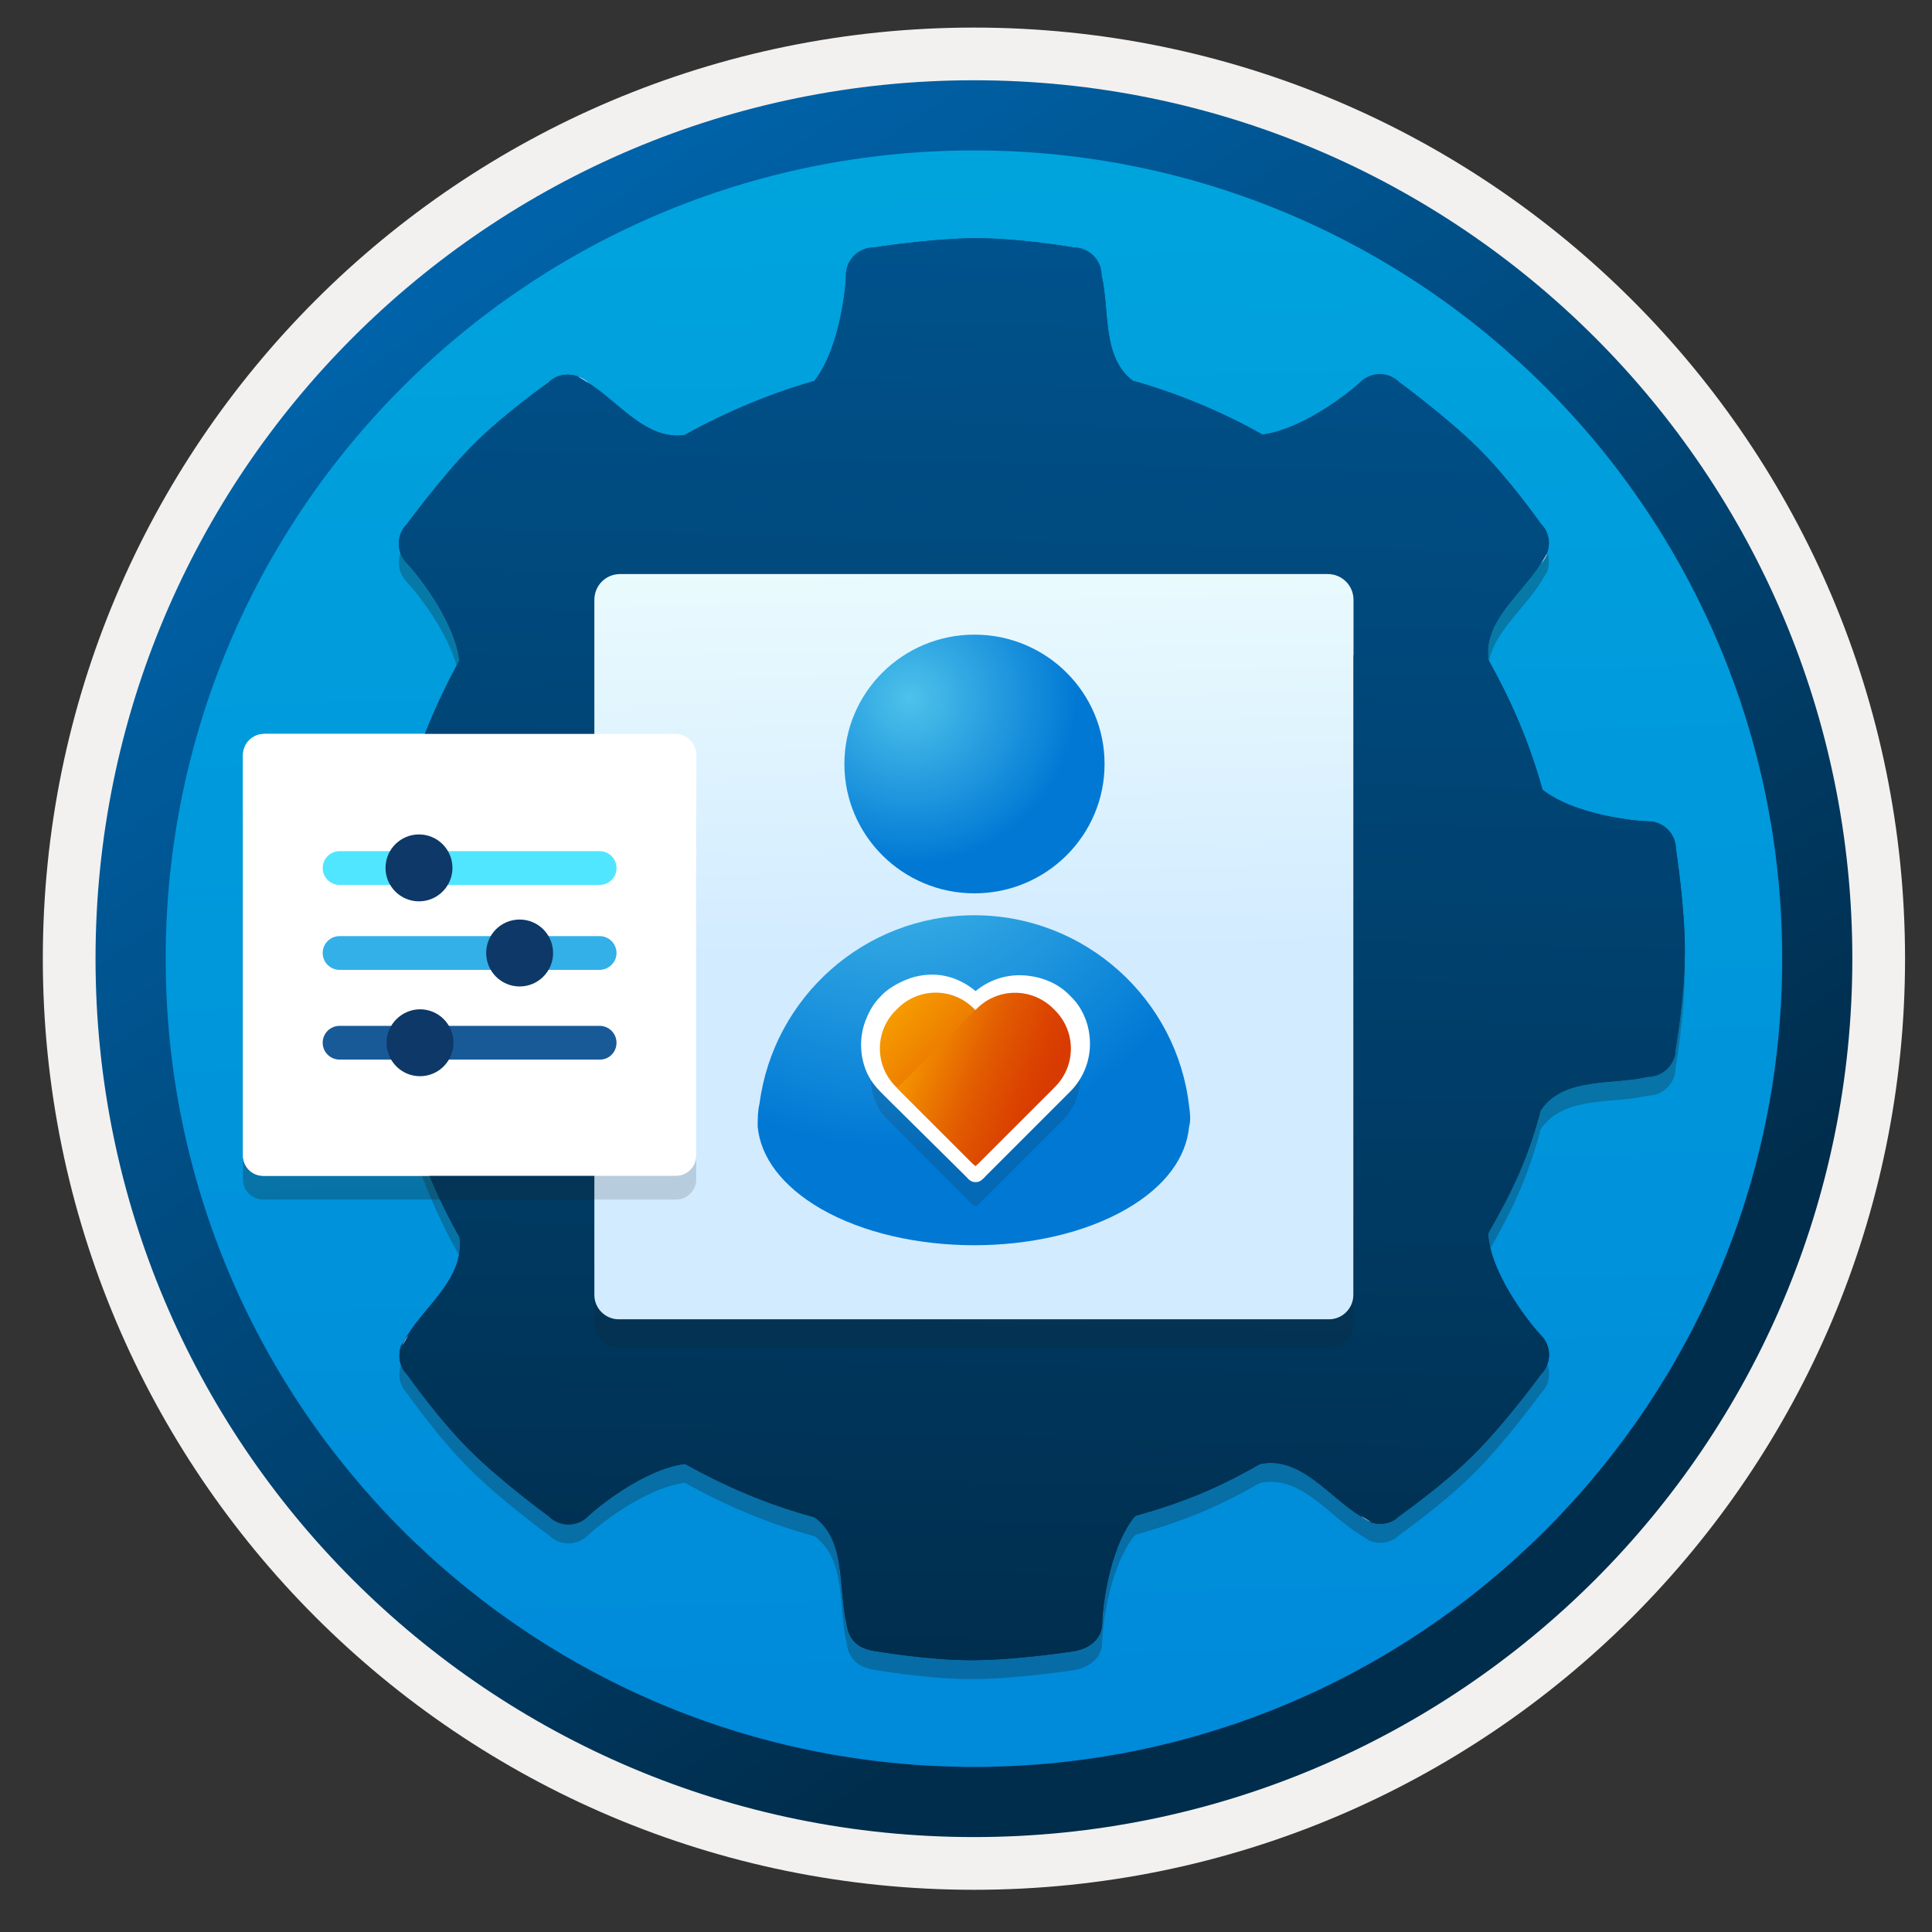
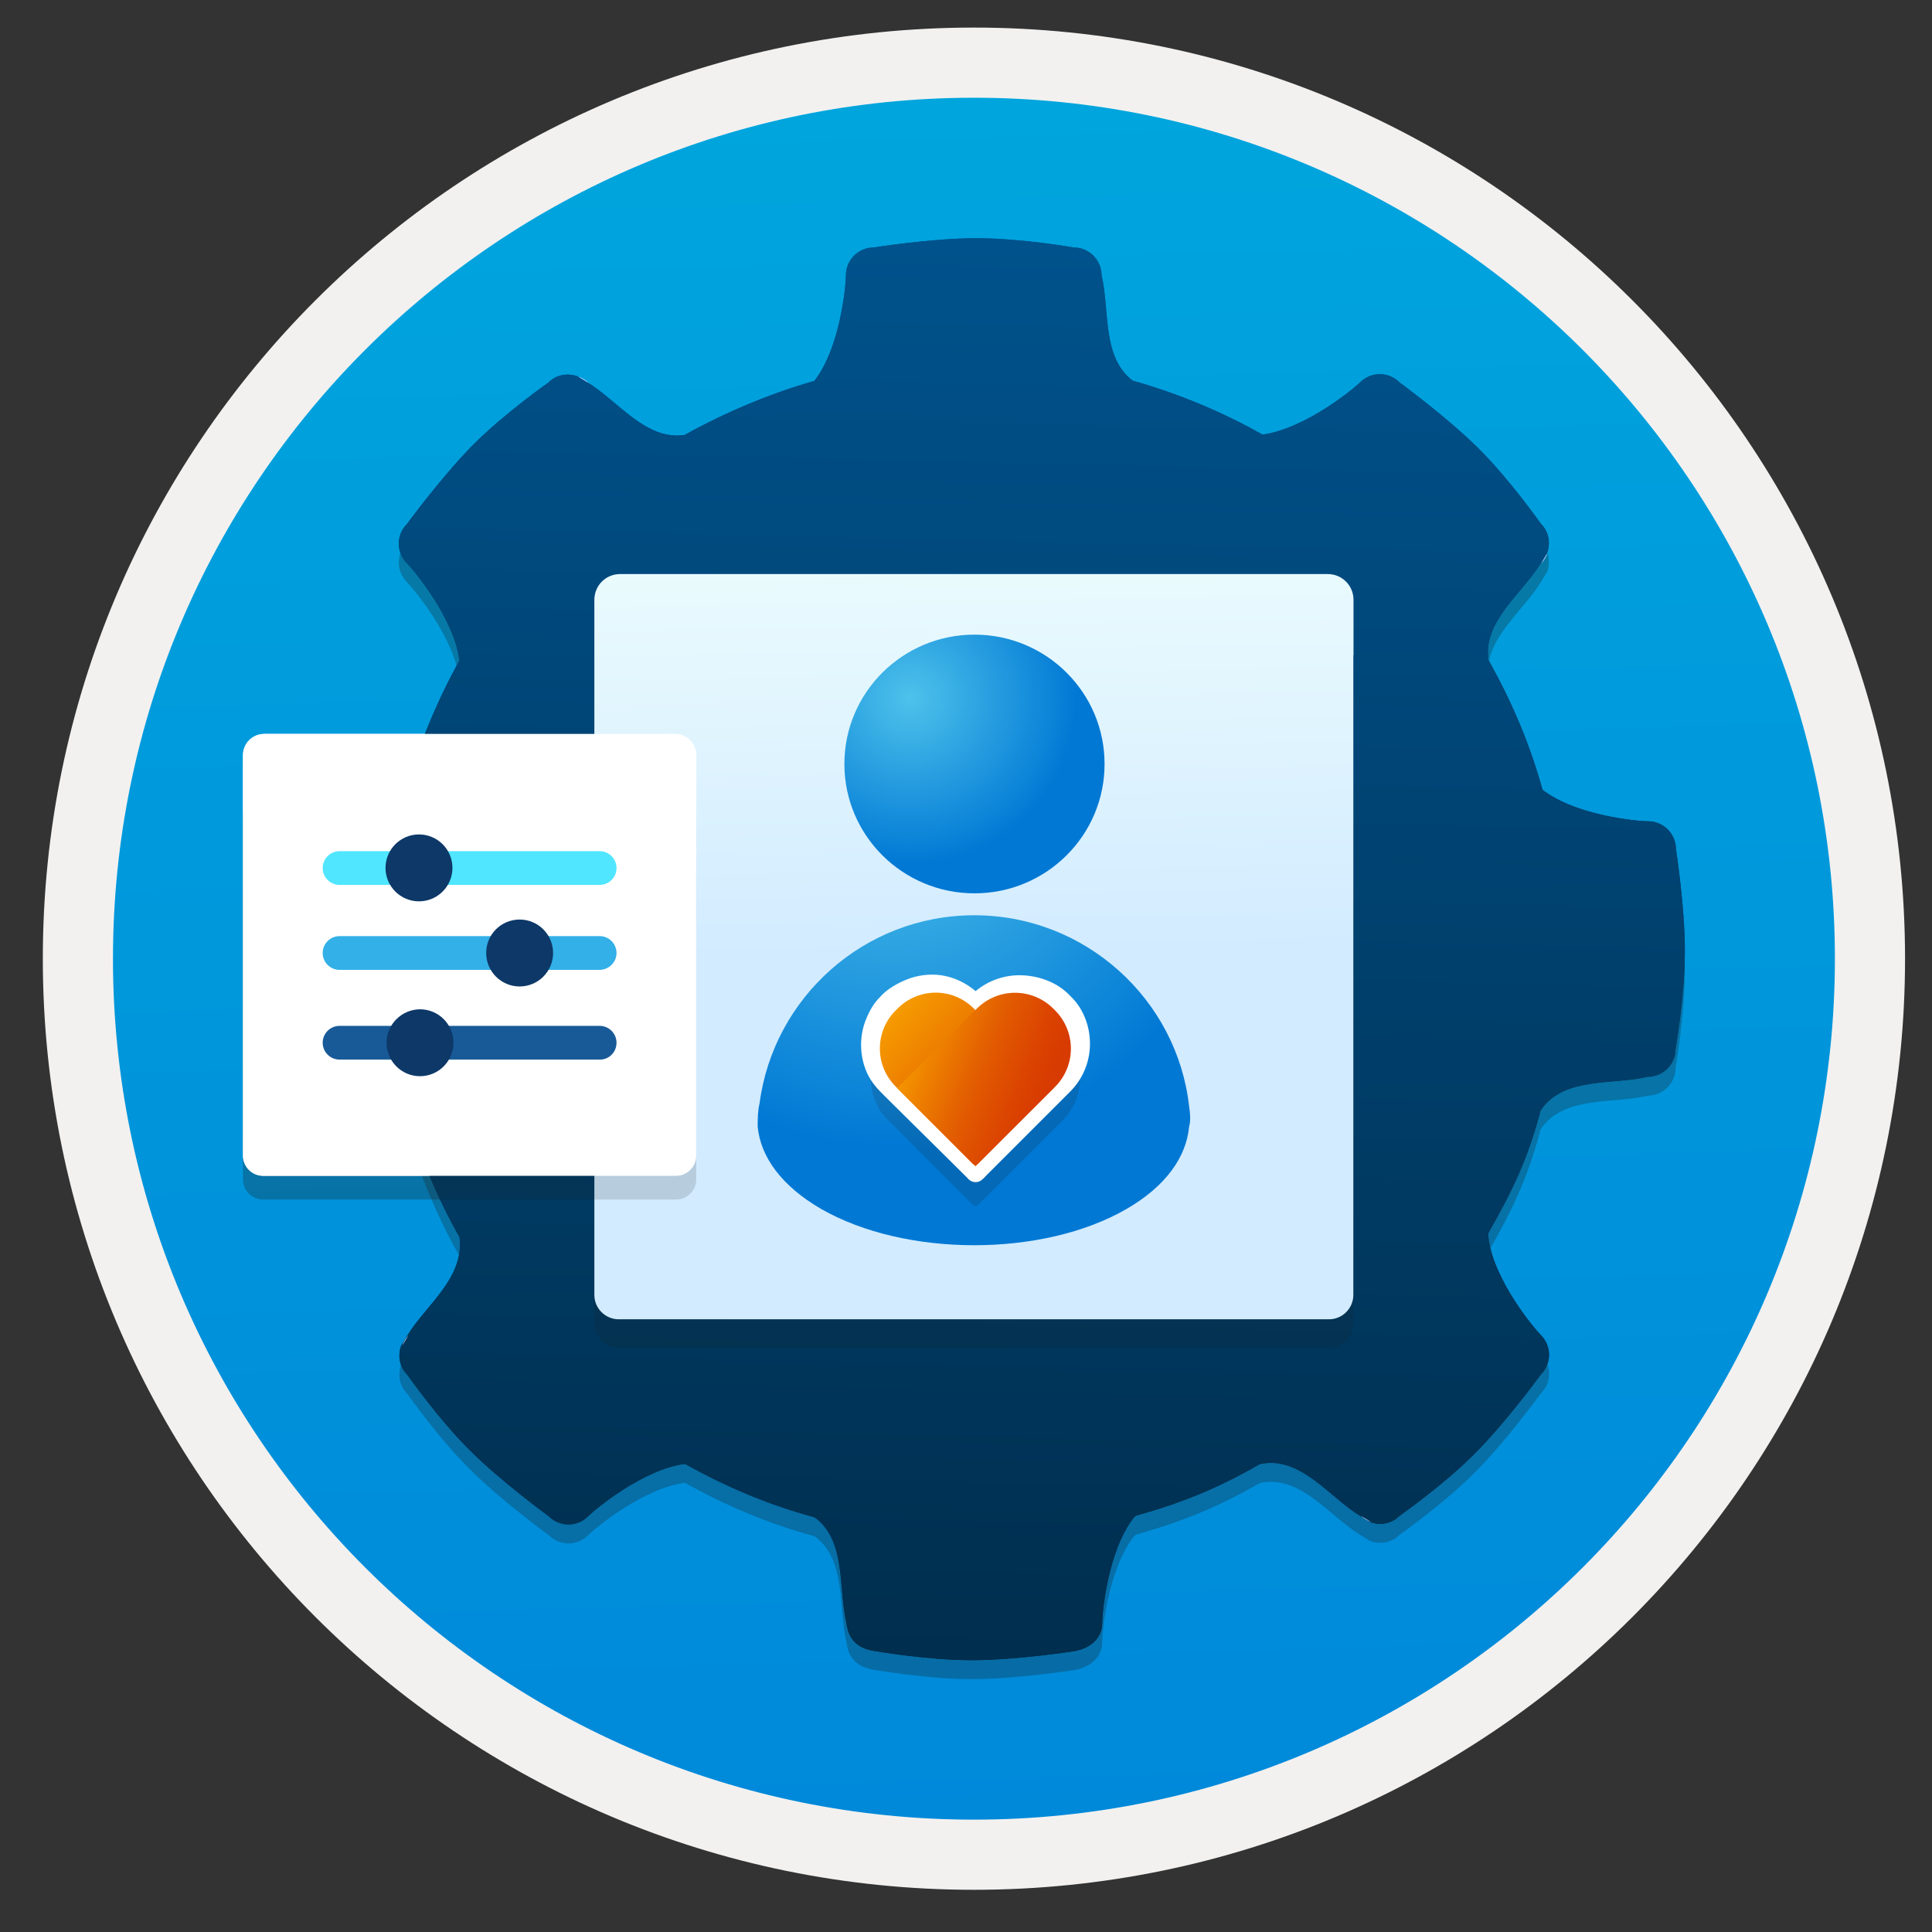
<svg xmlns="http://www.w3.org/2000/svg" width="103" height="103" viewBox="0 0 103 103" fill="none">
  <rect x="0" y="0" width="103" height="103" fill="#333333" stroke="none" />
  <path d="M51.923 97.92C26.073 97.92 5.113 76.97 5.113 51.11C5.113 25.25 26.073 4.3 51.923 4.3C77.773 4.3 98.733 25.26 98.733 51.11C98.733 76.96 77.773 97.92 51.923 97.92Z" fill="url(#paint0_linear_166_42570)" />
  <path fill-rule="evenodd" clip-rule="evenodd" d="M97.823 51.11C97.823 76.46 77.273 97.01 51.923 97.01C26.573 97.01 6.023 76.46 6.023 51.11C6.023 25.76 26.573 5.21 51.923 5.21C77.273 5.21 97.823 25.76 97.823 51.11ZM51.923 1.47C79.343 1.47 101.563 23.69 101.563 51.11C101.563 78.53 79.333 100.75 51.923 100.75C24.503 100.75 2.283 78.52 2.283 51.11C2.283 23.69 24.503 1.47 51.923 1.47Z" fill="#F2F1F0" />
-   <path fill-rule="evenodd" clip-rule="evenodd" d="M95.013 51.109C95.013 74.909 75.723 94.199 51.923 94.199C28.123 94.199 8.833 74.909 8.833 51.109C8.833 27.309 28.123 8.019 51.923 8.019C75.723 8.019 95.013 27.309 95.013 51.109ZM51.923 4.279C77.783 4.279 98.753 25.249 98.753 51.109C98.753 76.969 77.783 97.939 51.923 97.939C26.063 97.939 5.093 76.969 5.093 51.109C5.093 25.249 26.053 4.279 51.923 4.279Z" fill="url(#paint1_linear_166_42570)" />
  <path opacity="0.15" d="M89.35 46.276C89.35 45.466 88.688 44.794 87.868 44.794C87.332 44.794 84.022 44.5 82.235 43.112C82.235 43.112 82.246 43.091 82.235 43.112C81.563 40.664 80.575 38.373 79.356 36.198C79.04 34.138 81.174 32.635 82.151 31.027C82.319 30.744 82.424 30.586 82.487 30.47C82.666 29.945 82.571 29.346 82.151 28.936C82.151 28.936 80.512 26.593 78.83 24.922C77.149 23.251 74.606 21.391 74.606 21.391C74.028 20.813 73.093 20.813 72.515 21.391C72.136 21.759 69.614 23.839 67.334 24.176C67.302 24.176 67.302 24.176 67.302 24.176C65.19 22.978 62.815 21.99 60.44 21.317H60.408C58.727 20.077 59.169 17.513 58.727 15.685C58.727 14.876 58.065 14.203 57.245 14.203C57.245 14.203 54.429 13.709 52.054 13.709C49.679 13.709 46.579 14.203 46.579 14.203C45.77 14.203 45.097 14.865 45.097 15.685C45.097 16.221 44.803 19.531 43.416 21.317C41.062 21.979 38.592 23.03 36.501 24.197C34.441 24.512 32.939 22.379 31.331 21.401C31.047 21.233 30.889 21.128 30.774 21.065C30.248 20.887 29.649 20.981 29.239 21.401C29.239 21.401 26.896 23.041 25.225 24.722C23.554 26.404 21.694 28.947 21.694 28.947C21.116 29.525 21.116 30.46 21.694 31.038C22.062 31.406 24.206 33.97 24.49 36.208V36.229C23.323 38.321 22.304 40.779 21.631 43.133C21.631 43.133 21.663 43.091 21.631 43.133C20.192 44.878 17.827 44.373 15.998 44.815C15.189 44.815 14.517 45.477 14.517 46.297C14.517 46.297 14.023 49.113 14.023 51.488C14.023 53.863 14.517 56.963 14.517 56.963C14.517 57.772 15.179 58.445 15.998 58.445C16.535 58.445 19.845 58.739 21.631 60.126C21.673 60.105 21.652 60.158 21.652 60.158C22.335 62.522 23.313 64.887 24.5 66.967C24.479 66.999 24.5 66.967 24.511 67.041C24.71 69.195 22.693 70.603 21.715 72.211C21.547 72.495 21.442 72.653 21.379 72.768C21.2 73.294 21.295 73.893 21.715 74.302C21.715 74.302 23.355 76.646 25.036 78.317C26.718 79.998 29.261 81.848 29.261 81.848C29.838 82.426 30.774 82.426 31.352 81.848C31.72 81.48 34.284 79.336 36.522 79.052C36.522 79.052 36.512 79.063 36.554 79.073C38.708 80.271 40.925 81.217 43.353 81.879C43.374 81.89 43.447 81.911 43.447 81.911C45.129 83.151 44.687 85.715 45.129 87.543C45.223 88.363 45.675 88.888 46.611 89.025C46.611 89.025 49.427 89.519 51.802 89.519C54.177 89.519 57.277 89.036 57.277 89.036C58.086 88.899 58.759 88.374 58.759 87.554C58.759 87.018 59.053 83.708 60.44 81.921C60.44 81.921 60.503 81.869 60.556 81.816C63.025 81.123 64.906 80.355 67.092 79.105C67.208 79.063 67.082 79.073 67.344 79.031C69.404 78.716 70.907 80.849 72.515 81.827C72.798 81.995 72.956 82.1 73.072 82.163C73.597 82.342 74.196 82.247 74.606 81.827C74.606 81.827 76.949 80.187 78.62 78.506C80.302 76.825 82.151 74.281 82.151 74.281C82.729 73.703 82.729 72.768 82.151 72.19C81.783 71.822 79.639 69.258 79.356 67.02C79.324 66.789 79.345 66.757 79.377 66.694C80.627 64.498 81.405 62.89 82.088 60.389C82.088 60.389 82.056 60.305 82.214 60.095C83.454 58.413 86.018 58.855 87.847 58.413C88.656 58.413 89.329 57.751 89.329 56.931C89.329 56.931 89.823 54.115 89.823 51.74C89.833 49.386 89.35 46.276 89.35 46.276Z" fill="#1F1D20" />
  <path d="M89.35 45.267C89.35 44.458 88.688 43.785 87.868 43.785C87.332 43.785 84.022 43.491 82.235 42.104C82.235 42.104 82.246 42.083 82.235 42.104C81.563 39.655 80.575 37.364 79.356 35.189C79.04 33.129 81.174 31.626 82.151 30.019C82.319 29.735 82.424 29.577 82.487 29.462C82.666 28.936 82.571 28.337 82.151 27.927C82.151 27.927 80.512 25.584 78.83 23.913C77.149 22.242 74.606 20.382 74.606 20.382C74.028 19.804 73.093 19.804 72.515 20.382C72.136 20.75 69.614 22.831 67.334 23.167C67.302 23.167 67.302 23.167 67.302 23.167C65.19 21.969 62.815 20.981 60.44 20.308H60.408C58.727 19.069 59.169 16.504 58.727 14.676C58.727 13.867 58.065 13.194 57.245 13.194C57.245 13.194 54.429 12.7 52.054 12.7C49.679 12.7 46.579 13.194 46.579 13.194C45.77 13.194 45.097 13.856 45.097 14.676C45.097 15.212 44.803 18.522 43.416 20.308C41.062 20.971 38.592 22.021 36.501 23.188C34.441 23.503 32.939 21.37 31.331 20.393C31.047 20.224 30.889 20.119 30.774 20.056C30.248 19.878 29.649 19.972 29.239 20.393C29.239 20.393 26.896 22.032 25.225 23.713C23.554 25.395 21.694 27.938 21.694 27.938C21.116 28.516 21.116 29.451 21.694 30.029C22.062 30.397 24.206 32.961 24.49 35.199V35.22C23.323 37.312 22.304 39.771 21.631 42.125C21.631 42.125 21.663 42.083 21.631 42.125C20.192 43.869 17.827 43.365 15.998 43.806C15.189 43.806 14.517 44.468 14.517 45.288C14.517 45.288 14.023 48.104 14.023 50.479C14.023 52.854 14.517 55.954 14.517 55.954C14.517 56.763 15.179 57.436 15.998 57.436C16.535 57.436 19.845 57.73 21.631 59.117C21.673 59.096 21.652 59.149 21.652 59.149C22.335 61.513 23.313 63.878 24.5 65.959C24.479 65.99 24.5 65.959 24.511 66.032C24.71 68.186 22.693 69.594 21.715 71.202C21.547 71.486 21.442 71.644 21.379 71.759C21.2 72.285 21.295 72.884 21.715 73.294C21.715 73.294 23.355 75.637 25.036 77.308C26.718 78.989 29.261 80.839 29.261 80.839C29.838 81.417 30.774 81.417 31.352 80.839C31.72 80.471 34.284 78.327 36.522 78.044C36.522 78.044 36.512 78.054 36.554 78.065C38.708 79.263 40.925 80.208 43.353 80.87C43.374 80.881 43.447 80.902 43.447 80.902C45.129 82.142 44.687 84.706 45.129 86.535C45.223 87.354 45.675 87.88 46.611 88.016C46.611 88.016 49.427 88.51 51.802 88.51C54.177 88.51 57.277 88.027 57.277 88.027C58.086 87.89 58.759 87.365 58.759 86.545C58.759 86.009 59.053 82.699 60.44 80.912C60.44 80.912 60.503 80.86 60.556 80.807C63.025 80.114 64.906 79.347 67.092 78.096C67.208 78.054 67.082 78.065 67.344 78.022C69.404 77.707 70.907 79.841 72.515 80.818C72.798 80.986 72.956 81.091 73.072 81.154C73.597 81.333 74.196 81.238 74.606 80.818C74.606 80.818 76.949 79.178 78.62 77.497C80.302 75.816 82.151 73.273 82.151 73.273C82.729 72.695 82.729 71.759 82.151 71.181C81.783 70.814 79.639 68.249 79.356 66.011C79.324 65.78 79.345 65.748 79.377 65.685C80.627 63.489 81.405 61.881 82.088 59.38C82.088 59.38 82.056 59.296 82.214 59.086C83.454 57.404 86.018 57.846 87.847 57.404C88.656 57.404 89.329 56.742 89.329 55.923C89.329 55.923 89.823 53.106 89.823 50.731C89.833 48.377 89.35 45.267 89.35 45.267Z" fill="url(#paint2_linear_166_42570)" />
  <path d="M73.124 81.154C73.114 81.154 73.114 81.144 73.103 81.144C73.114 81.144 73.124 81.154 73.124 81.154Z" fill="#9FC2F6" />
  <path d="M73.103 81.144C72.893 81.018 72.546 80.808 72.546 80.808C72.714 80.965 72.903 81.07 73.103 81.144Z" fill="#9FC2F6" />
  <path d="M73.124 81.154C73.313 81.259 73.271 81.238 73.124 81.154V81.154Z" fill="#9FC2F6" />
  <path d="M30.837 20.088C31.047 20.214 31.394 20.424 31.394 20.424C31.236 20.267 31.037 20.151 30.837 20.088Z" fill="#9FC2F6" />
  <path d="M30.816 20.077C30.826 20.077 30.826 20.088 30.837 20.088C30.826 20.088 30.816 20.077 30.816 20.077Z" fill="#9FC2F6" />
  <path d="M30.816 20.077C30.627 19.962 30.669 19.983 30.816 20.077V20.077Z" fill="#9FC2F6" />
  <path d="M21.431 71.769C21.316 71.959 21.337 71.917 21.431 71.769V71.769Z" fill="#9FC2F6" />
  <path d="M21.431 71.77C21.431 71.76 21.442 71.76 21.442 71.749C21.442 71.76 21.431 71.77 21.431 71.77Z" fill="#9FC2F6" />
  <path d="M21.442 71.748C21.568 71.538 21.778 71.191 21.778 71.191C21.621 71.349 21.516 71.538 21.442 71.748Z" fill="#9FC2F6" />
  <path d="M82.498 29.482C82.372 29.693 82.162 30.039 82.162 30.039C82.319 29.871 82.435 29.682 82.498 29.482Z" fill="#9FC2F6" />
  <path d="M82.508 29.462C82.508 29.472 82.498 29.472 82.498 29.483C82.498 29.472 82.508 29.462 82.508 29.462Z" fill="#9FC2F6" />
  <path d="M82.508 29.462C82.624 29.272 82.603 29.314 82.508 29.462V29.462Z" fill="#9FC2F6" />
  <path opacity="0.15" d="M72.159 35.629H31.686V70.57C31.686 71.282 32.277 71.863 32.98 71.863H70.855C71.568 71.863 72.149 71.273 72.149 70.57L72.159 35.629Z" fill="#1F1D20" />
  <path d="M70.781 30.604H33.065C32.296 30.604 31.687 31.213 31.687 31.982V34.1V34.935V69.041C31.687 69.754 32.277 70.335 32.981 70.335H70.856C71.568 70.335 72.15 69.744 72.15 69.041V34.935H72.159V31.982C72.159 31.213 71.549 30.604 70.781 30.604Z" fill="url(#paint3_linear_166_42570)" />
  <path d="M63.395 58.986C62.759 53.281 57.865 48.795 51.943 48.795C46.071 48.795 41.226 53.184 40.492 58.84C40.394 59.23 40.394 59.669 40.394 60.059C40.541 61.668 41.666 63.229 43.77 64.448C48.273 67.032 55.614 67.032 60.067 64.448C62.171 63.229 63.248 61.668 63.395 60.059C63.493 59.718 63.444 59.328 63.395 58.986Z" fill="url(#paint4_radial_166_42570)" />
  <path d="M51.952 47.626C55.782 47.626 58.887 44.539 58.887 40.73C58.887 36.922 55.782 33.834 51.952 33.834C48.122 33.834 45.017 36.922 45.017 40.73C45.017 44.539 48.122 47.626 51.952 47.626Z" fill="url(#paint5_radial_166_42570)" />
  <path opacity="0.15" fill-rule="evenodd" clip-rule="evenodd" d="M56.663 55.288L56.552 55.177C55.963 54.589 55.165 54.258 54.333 54.258C53.501 54.258 52.703 54.589 52.114 55.177L52.003 55.288L51.892 55.177C51.6 54.884 51.254 54.652 50.872 54.494C50.49 54.335 50.081 54.254 49.668 54.254C49.255 54.254 48.846 54.335 48.464 54.494C48.083 54.652 47.736 54.884 47.444 55.177L47.343 55.279C46.755 55.867 46.425 56.665 46.425 57.498C46.425 58.33 46.755 59.128 47.343 59.717L47.454 59.828L51.855 64.229C51.874 64.249 51.897 64.265 51.922 64.276C51.948 64.287 51.975 64.293 52.003 64.293C52.031 64.293 52.058 64.287 52.084 64.276C52.109 64.265 52.132 64.249 52.151 64.229L56.663 59.717C57.251 59.129 57.581 58.333 57.581 57.502C57.581 56.672 57.251 55.875 56.663 55.288V55.288Z" fill="#1F1D20" />
  <path d="M50.077 53.883C50.909 53.887 51.118 53.885 51.705 54.475L51.883 54.587L52.104 54.514C52.693 53.923 52.864 54.151 53.699 54.149C54.111 54.149 54.149 53.442 54.529 53.601C54.909 53.76 54.256 54.072 54.546 54.365L55.26 54.614C55.848 55.203 55.26 54.546 55.26 55.378C55.26 56.21 56.163 55.603 55.576 56.192L52.486 60.279L52.338 60.427L52.19 60.279L48.798 57.438L48.678 57.318C48.385 57.027 48.193 57.553 48.034 57.172C47.875 56.791 47.768 56.472 47.768 56.059C47.768 55.647 47.874 55.5 48.033 55.119C48.192 54.739 48.405 55.104 48.699 54.813L48.865 54.448C49.156 54.155 48.417 53.743 48.798 53.584C49.18 53.425 49.355 53.866 49.769 53.865L50.077 53.883ZM49.704 51.96C49.222 51.959 48.744 52.053 48.299 52.237C47.853 52.422 47.369 52.692 47.029 53.034L46.927 53.145C46.585 53.481 46.368 53.865 46.184 54.307C45.999 54.75 45.905 55.225 45.907 55.704C45.905 56.186 45.999 56.663 46.184 57.109C46.368 57.554 46.647 57.916 46.989 58.255L47.063 58.329L47.102 58.372L51.54 62.764L51.642 62.875C51.742 62.97 51.874 63.023 52.012 63.023C52.079 63.024 52.146 63.011 52.208 62.985C52.27 62.96 52.326 62.922 52.374 62.875L52.494 62.764L52.55 62.699L57.034 58.215C57.376 57.879 57.647 57.478 57.832 57.035C58.016 56.593 58.11 56.118 58.109 55.639C58.11 55.157 58.016 54.679 57.832 54.234C57.647 53.789 57.423 53.458 57.081 53.118L56.98 53.016C56.336 52.37 55.428 52.039 54.517 51.996C53.607 51.953 52.713 52.256 52.012 52.839C51.358 52.29 50.558 51.962 49.704 51.96Z" fill="white" />
  <path fill-rule="evenodd" clip-rule="evenodd" d="M56.165 58.016L52.003 62.178L47.756 57.931C47.487 57.664 47.274 57.348 47.128 56.998C46.983 56.649 46.908 56.275 46.908 55.896C46.908 55.518 46.983 55.143 47.128 54.794C47.274 54.445 47.487 54.128 47.756 53.862L47.85 53.769C48.116 53.5 48.433 53.286 48.782 53.141C49.131 52.995 49.506 52.92 49.884 52.92C50.263 52.92 50.637 52.995 50.986 53.141C51.335 53.286 51.652 53.5 51.918 53.769L56.165 58.016Z" fill="url(#paint6_linear_166_42570)" />
  <path fill-rule="evenodd" clip-rule="evenodd" d="M51.859 62.041L47.833 58.015L52.08 53.768C52.62 53.229 53.352 52.927 54.115 52.927C54.877 52.927 55.609 53.229 56.149 53.768L56.251 53.87C56.79 54.41 57.092 55.142 57.092 55.905C57.092 56.667 56.79 57.399 56.251 57.939L52.123 62.058C52.084 62.087 52.036 62.101 51.988 62.098C51.94 62.095 51.894 62.075 51.859 62.041V62.041Z" fill="url(#paint7_linear_166_42570)" />
  <path opacity="0.15" d="M37.125 43.284H12.954V62.88C12.954 63.47 13.442 63.95 14.024 63.95H36.047C36.636 63.95 37.117 63.462 37.117 62.88V43.284H37.125Z" fill="#1F1D20" />
  <path d="M35.985 39.127H14.094C13.458 39.127 12.954 39.631 12.954 40.267V42.02V42.71V61.616C12.954 62.205 13.442 62.686 14.024 62.686H36.047C36.636 62.686 37.117 62.197 37.117 61.616V42.71H37.125V40.267C37.125 39.631 36.621 39.127 35.985 39.127Z" fill="white" />
  <path d="M32.868 46.278C32.868 45.781 32.465 45.378 31.968 45.378H18.103C17.607 45.378 17.203 45.781 17.203 46.278C17.203 46.774 17.607 47.177 18.103 47.177H31.984C32.472 47.169 32.868 46.774 32.868 46.278Z" fill="#50E6FF" />
  <path d="M20.553 46.27C20.553 47.255 21.352 48.053 22.337 48.053C23.322 48.053 24.121 47.255 24.121 46.27C24.121 45.285 23.322 44.486 22.337 44.486C21.352 44.486 20.553 45.285 20.553 46.27Z" fill="#0D3868" />
  <path d="M32.868 50.807C32.868 50.31 32.465 49.907 31.968 49.907H18.103C17.607 49.907 17.203 50.31 17.203 50.807C17.203 51.303 17.607 51.706 18.103 51.706H31.984C32.472 51.691 32.868 51.295 32.868 50.807Z" fill="#32B0E7" />
  <path d="M25.92 50.807C25.92 51.792 26.718 52.591 27.703 52.591C28.688 52.591 29.487 51.792 29.487 50.807C29.487 49.822 28.688 49.023 27.703 49.023C26.718 49.023 25.92 49.814 25.92 50.807Z" fill="#0D3868" />
  <path d="M32.868 55.591C32.868 55.095 32.465 54.691 31.968 54.691H18.103C17.607 54.691 17.203 55.095 17.203 55.591C17.203 56.087 17.607 56.49 18.103 56.49H31.984C32.472 56.49 32.868 56.095 32.868 55.591Z" fill="#185A97" />
  <path d="M20.608 55.591C20.608 56.576 21.407 57.375 22.391 57.375C23.376 57.375 24.175 56.576 24.175 55.591C24.175 54.606 23.376 53.808 22.391 53.808C21.414 53.815 20.608 54.614 20.608 55.591Z" fill="#0D3868" />
  <path opacity="0.15" d="M89.35 46.276C89.35 45.466 88.688 44.794 87.868 44.794C87.332 44.794 84.022 44.5 82.235 43.112C82.235 43.112 82.246 43.091 82.235 43.112C81.563 40.664 80.575 38.373 79.356 36.198C79.04 34.138 81.174 32.635 82.151 31.027C82.319 30.744 82.424 30.586 82.487 30.47C82.666 29.945 82.571 29.346 82.151 28.936C82.151 28.936 80.512 26.593 78.83 24.922C77.149 23.251 74.606 21.391 74.606 21.391C74.028 20.813 73.093 20.813 72.515 21.391C72.136 21.759 69.614 23.839 67.334 24.176C67.302 24.176 67.302 24.176 67.302 24.176C65.19 22.978 62.815 21.99 60.44 21.317H60.408C58.727 20.077 59.169 17.513 58.727 15.685C58.727 14.876 58.065 14.203 57.245 14.203C57.245 14.203 54.429 13.709 52.054 13.709C49.679 13.709 46.579 14.203 46.579 14.203C45.77 14.203 45.097 14.865 45.097 15.685C45.097 16.221 44.803 19.531 43.416 21.317C41.062 21.979 38.592 23.03 36.501 24.197C34.441 24.512 32.939 22.379 31.331 21.401C31.047 21.233 30.889 21.128 30.774 21.065C30.248 20.887 29.649 20.981 29.239 21.401C29.239 21.401 26.896 23.041 25.225 24.722C23.554 26.404 21.694 28.947 21.694 28.947C21.116 29.525 21.116 30.46 21.694 31.038C22.062 31.406 24.206 33.97 24.49 36.208V36.229C23.323 38.321 22.304 40.779 21.631 43.133C21.631 43.133 21.663 43.091 21.631 43.133C20.192 44.878 17.827 44.373 15.998 44.815C15.189 44.815 14.517 45.477 14.517 46.297C14.517 46.297 14.023 49.113 14.023 51.488C14.023 53.863 14.517 56.963 14.517 56.963C14.517 57.772 15.179 58.445 15.998 58.445C16.535 58.445 19.845 58.739 21.631 60.126C21.673 60.105 21.652 60.158 21.652 60.158C22.335 62.522 23.313 64.887 24.5 66.967C24.479 66.999 24.5 66.967 24.511 67.041C24.71 69.195 22.693 70.603 21.715 72.211C21.547 72.495 21.442 72.653 21.379 72.768C21.2 73.294 21.295 73.893 21.715 74.302C21.715 74.302 23.355 76.646 25.036 78.317C26.718 79.998 29.261 81.848 29.261 81.848C29.838 82.426 30.774 82.426 31.352 81.848C31.72 81.48 34.284 79.336 36.522 79.052C36.522 79.052 36.512 79.063 36.554 79.073C38.708 80.271 40.925 81.217 43.353 81.879C43.374 81.89 43.447 81.911 43.447 81.911C45.129 83.151 44.687 85.715 45.129 87.543C45.223 88.363 45.675 88.888 46.611 89.025C46.611 89.025 49.427 89.519 51.802 89.519C54.177 89.519 57.277 89.036 57.277 89.036C58.086 88.899 58.759 88.374 58.759 87.554C58.759 87.018 59.053 83.708 60.44 81.921C60.44 81.921 60.503 81.869 60.556 81.816C63.025 81.123 64.906 80.355 67.092 79.105C67.208 79.063 67.082 79.073 67.344 79.031C69.404 78.716 70.907 80.849 72.515 81.827C72.798 81.995 72.956 82.1 73.072 82.163C73.597 82.342 74.196 82.247 74.606 81.827C74.606 81.827 76.949 80.187 78.62 78.506C80.302 76.825 82.151 74.281 82.151 74.281C82.729 73.703 82.729 72.768 82.151 72.19C81.783 71.822 79.639 69.258 79.356 67.02C79.324 66.789 79.345 66.757 79.377 66.694C80.627 64.498 81.405 62.89 82.088 60.389C82.088 60.389 82.056 60.305 82.214 60.095C83.454 58.413 86.018 58.855 87.847 58.413C88.656 58.413 89.329 57.751 89.329 56.931C89.329 56.931 89.823 54.115 89.823 51.74C89.833 49.386 89.35 46.276 89.35 46.276Z" fill="#1F1D20" />
  <path d="M89.35 45.267C89.35 44.458 88.688 43.785 87.868 43.785C87.332 43.785 84.022 43.491 82.235 42.104C82.235 42.104 82.246 42.083 82.235 42.104C81.563 39.655 80.575 37.364 79.356 35.189C79.04 33.129 81.174 31.626 82.151 30.019C82.319 29.735 82.424 29.577 82.487 29.462C82.666 28.936 82.571 28.337 82.151 27.927C82.151 27.927 80.512 25.584 78.83 23.913C77.149 22.242 74.606 20.382 74.606 20.382C74.028 19.804 73.093 19.804 72.515 20.382C72.136 20.75 69.614 22.831 67.334 23.167C67.302 23.167 67.302 23.167 67.302 23.167C65.19 21.969 62.815 20.981 60.44 20.308H60.408C58.727 19.069 59.169 16.504 58.727 14.676C58.727 13.867 58.065 13.194 57.245 13.194C57.245 13.194 54.429 12.7 52.054 12.7C49.679 12.7 46.579 13.194 46.579 13.194C45.77 13.194 45.097 13.856 45.097 14.676C45.097 15.212 44.803 18.522 43.416 20.308C41.062 20.971 38.592 22.021 36.501 23.188C34.441 23.503 32.939 21.37 31.331 20.393C31.047 20.224 30.889 20.119 30.774 20.056C30.248 19.878 29.649 19.972 29.239 20.393C29.239 20.393 26.896 22.032 25.225 23.713C23.554 25.395 21.694 27.938 21.694 27.938C21.116 28.516 21.116 29.451 21.694 30.029C22.062 30.397 24.206 32.961 24.49 35.199V35.22C23.323 37.312 22.304 39.771 21.631 42.125C21.631 42.125 21.663 42.083 21.631 42.125C20.192 43.869 17.827 43.365 15.998 43.806C15.189 43.806 14.517 44.468 14.517 45.288C14.517 45.288 14.023 48.104 14.023 50.479C14.023 52.854 14.517 55.954 14.517 55.954C14.517 56.763 15.179 57.436 15.998 57.436C16.535 57.436 19.845 57.73 21.631 59.117C21.673 59.096 21.652 59.149 21.652 59.149C22.335 61.513 23.313 63.878 24.5 65.959C24.479 65.99 24.5 65.959 24.511 66.032C24.71 68.186 22.693 69.594 21.715 71.202C21.547 71.486 21.442 71.644 21.379 71.759C21.2 72.285 21.295 72.884 21.715 73.294C21.715 73.294 23.355 75.637 25.036 77.308C26.718 78.989 29.261 80.839 29.261 80.839C29.838 81.417 30.774 81.417 31.352 80.839C31.72 80.471 34.284 78.327 36.522 78.044C36.522 78.044 36.512 78.054 36.554 78.065C38.708 79.263 40.925 80.208 43.353 80.87C43.374 80.881 43.447 80.902 43.447 80.902C45.129 82.142 44.687 84.706 45.129 86.535C45.223 87.354 45.675 87.88 46.611 88.016C46.611 88.016 49.427 88.51 51.802 88.51C54.177 88.51 57.277 88.027 57.277 88.027C58.086 87.89 58.759 87.365 58.759 86.545C58.759 86.009 59.053 82.699 60.44 80.912C60.44 80.912 60.503 80.86 60.556 80.807C63.025 80.114 64.906 79.347 67.092 78.096C67.208 78.054 67.082 78.065 67.344 78.022C69.404 77.707 70.907 79.841 72.515 80.818C72.798 80.986 72.956 81.091 73.072 81.154C73.597 81.333 74.196 81.238 74.606 80.818C74.606 80.818 76.949 79.178 78.62 77.497C80.302 75.816 82.151 73.273 82.151 73.273C82.729 72.695 82.729 71.759 82.151 71.181C81.783 70.814 79.639 68.249 79.356 66.011C79.324 65.78 79.345 65.748 79.377 65.685C80.627 63.489 81.405 61.881 82.088 59.38C82.088 59.38 82.056 59.296 82.214 59.086C83.454 57.404 86.018 57.846 87.847 57.404C88.656 57.404 89.329 56.742 89.329 55.923C89.329 55.923 89.823 53.106 89.823 50.731C89.833 48.377 89.35 45.267 89.35 45.267Z" fill="url(#paint8_linear_166_42570)" />
  <path d="M73.124 81.154C73.114 81.154 73.114 81.144 73.103 81.144C73.114 81.144 73.124 81.154 73.124 81.154Z" fill="#9FC2F6" />
  <path d="M73.103 81.144C72.893 81.018 72.546 80.808 72.546 80.808C72.714 80.965 72.903 81.07 73.103 81.144Z" fill="#9FC2F6" />
  <path d="M73.124 81.154C73.313 81.259 73.271 81.238 73.124 81.154V81.154Z" fill="#9FC2F6" />
  <path d="M30.837 20.088C31.047 20.214 31.394 20.424 31.394 20.424C31.236 20.267 31.037 20.151 30.837 20.088Z" fill="#9FC2F6" />
  <path d="M30.816 20.077C30.826 20.077 30.826 20.088 30.837 20.088C30.826 20.088 30.816 20.077 30.816 20.077Z" fill="#9FC2F6" />
  <path d="M30.816 20.077C30.627 19.962 30.669 19.983 30.816 20.077V20.077Z" fill="#9FC2F6" />
  <path d="M21.431 71.769C21.316 71.959 21.337 71.917 21.431 71.769V71.769Z" fill="#9FC2F6" />
  <path d="M21.431 71.77C21.431 71.76 21.442 71.76 21.442 71.749C21.442 71.76 21.431 71.77 21.431 71.77Z" fill="#9FC2F6" />
  <path d="M21.442 71.748C21.568 71.538 21.778 71.191 21.778 71.191C21.621 71.349 21.516 71.538 21.442 71.748Z" fill="#9FC2F6" />
  <path d="M82.498 29.482C82.372 29.693 82.162 30.039 82.162 30.039C82.319 29.871 82.435 29.682 82.498 29.482Z" fill="#9FC2F6" />
  <path d="M82.508 29.462C82.508 29.472 82.498 29.472 82.498 29.483C82.498 29.472 82.508 29.462 82.508 29.462Z" fill="#9FC2F6" />
  <path d="M82.508 29.462C82.624 29.272 82.603 29.314 82.508 29.462V29.462Z" fill="#9FC2F6" />
  <path opacity="0.15" d="M72.159 35.629H31.686V70.57C31.686 71.282 32.277 71.863 32.98 71.863H70.855C71.568 71.863 72.149 71.273 72.149 70.57L72.159 35.629Z" fill="#1F1D20" />
  <path d="M70.781 30.604H33.065C32.296 30.604 31.687 31.213 31.687 31.982V34.1V34.935V69.041C31.687 69.754 32.277 70.335 32.981 70.335H70.856C71.568 70.335 72.15 69.744 72.15 69.041V34.935H72.159V31.982C72.159 31.213 71.549 30.604 70.781 30.604Z" fill="url(#paint9_linear_166_42570)" />
  <path d="M63.395 58.986C62.759 53.281 57.865 48.795 51.943 48.795C46.071 48.795 41.226 53.184 40.492 58.84C40.394 59.23 40.394 59.669 40.394 60.059C40.541 61.668 41.666 63.229 43.77 64.448C48.273 67.032 55.614 67.032 60.067 64.448C62.171 63.229 63.248 61.668 63.395 60.059C63.493 59.718 63.444 59.328 63.395 58.986Z" fill="url(#paint10_radial_166_42570)" />
  <path d="M51.952 47.626C55.782 47.626 58.887 44.539 58.887 40.73C58.887 36.922 55.782 33.834 51.952 33.834C48.122 33.834 45.017 36.922 45.017 40.73C45.017 44.539 48.122 47.626 51.952 47.626Z" fill="url(#paint11_radial_166_42570)" />
  <path opacity="0.15" fill-rule="evenodd" clip-rule="evenodd" d="M56.663 55.288L56.552 55.177C55.963 54.589 55.165 54.258 54.333 54.258C53.501 54.258 52.703 54.589 52.114 55.177L52.003 55.288L51.892 55.177C51.6 54.884 51.254 54.652 50.872 54.494C50.49 54.335 50.081 54.254 49.668 54.254C49.255 54.254 48.846 54.335 48.464 54.494C48.083 54.652 47.736 54.884 47.444 55.177L47.343 55.279C46.755 55.867 46.425 56.665 46.425 57.498C46.425 58.33 46.755 59.128 47.343 59.717L47.454 59.828L51.855 64.229C51.874 64.249 51.897 64.265 51.922 64.276C51.948 64.287 51.975 64.293 52.003 64.293C52.031 64.293 52.058 64.287 52.084 64.276C52.109 64.265 52.132 64.249 52.151 64.229L56.663 59.717C57.251 59.129 57.581 58.333 57.581 57.502C57.581 56.672 57.251 55.875 56.663 55.288V55.288Z" fill="#1F1D20" />
  <path d="M50.077 53.883C50.909 53.887 51.118 53.885 51.705 54.475L51.883 54.587L52.104 54.514C52.693 53.923 52.864 54.151 53.699 54.149C54.111 54.149 54.149 53.442 54.529 53.601C54.909 53.76 54.256 54.072 54.546 54.365L55.26 54.614C55.848 55.203 55.26 54.546 55.26 55.378C55.26 56.21 56.163 55.603 55.576 56.192L52.486 60.279L52.338 60.427L52.19 60.279L48.798 57.438L48.678 57.318C48.385 57.027 48.193 57.553 48.034 57.172C47.875 56.791 47.768 56.472 47.768 56.059C47.768 55.647 47.874 55.5 48.033 55.119C48.192 54.739 48.405 55.104 48.699 54.813L48.865 54.448C49.156 54.155 48.417 53.743 48.798 53.584C49.18 53.425 49.355 53.866 49.769 53.865L50.077 53.883ZM49.704 51.96C49.222 51.959 48.744 52.053 48.299 52.237C47.853 52.422 47.369 52.692 47.029 53.034L46.927 53.145C46.585 53.481 46.368 53.865 46.184 54.307C45.999 54.75 45.905 55.225 45.907 55.704C45.905 56.186 45.999 56.663 46.184 57.109C46.368 57.554 46.647 57.916 46.989 58.255L47.063 58.329L47.102 58.372L51.54 62.764L51.642 62.875C51.742 62.97 51.874 63.023 52.012 63.023C52.079 63.024 52.146 63.011 52.208 62.985C52.27 62.96 52.326 62.922 52.374 62.875L52.494 62.764L52.55 62.699L57.034 58.215C57.376 57.879 57.647 57.478 57.832 57.035C58.016 56.593 58.11 56.118 58.109 55.639C58.11 55.157 58.016 54.679 57.832 54.234C57.647 53.789 57.423 53.458 57.081 53.118L56.98 53.016C56.336 52.37 55.428 52.039 54.517 51.996C53.607 51.953 52.713 52.256 52.012 52.839C51.358 52.29 50.558 51.962 49.704 51.96Z" fill="white" />
  <path fill-rule="evenodd" clip-rule="evenodd" d="M56.165 58.016L52.003 62.178L47.756 57.931C47.487 57.664 47.274 57.348 47.128 56.998C46.983 56.649 46.908 56.275 46.908 55.896C46.908 55.518 46.983 55.143 47.128 54.794C47.274 54.445 47.487 54.128 47.756 53.862L47.85 53.769C48.116 53.5 48.433 53.286 48.782 53.141C49.131 52.995 49.506 52.92 49.884 52.92C50.263 52.92 50.637 52.995 50.986 53.141C51.335 53.286 51.652 53.5 51.918 53.769L56.165 58.016Z" fill="url(#paint12_linear_166_42570)" />
  <path fill-rule="evenodd" clip-rule="evenodd" d="M51.859 62.041L47.833 58.015L52.08 53.768C52.62 53.229 53.352 52.927 54.115 52.927C54.877 52.927 55.609 53.229 56.149 53.768L56.251 53.87C56.79 54.41 57.092 55.142 57.092 55.905C57.092 56.667 56.79 57.399 56.251 57.939L52.123 62.058C52.084 62.087 52.036 62.101 51.988 62.098C51.94 62.095 51.894 62.075 51.859 62.041V62.041Z" fill="url(#paint13_linear_166_42570)" />
  <path opacity="0.15" d="M37.125 43.284H12.954V62.88C12.954 63.47 13.442 63.95 14.024 63.95H36.047C36.636 63.95 37.117 63.462 37.117 62.88V43.284H37.125Z" fill="#1F1D20" />
  <path d="M35.985 39.127H14.094C13.458 39.127 12.954 39.631 12.954 40.267V42.02V42.71V61.616C12.954 62.205 13.442 62.686 14.024 62.686H36.047C36.636 62.686 37.117 62.197 37.117 61.616V42.71H37.125V40.267C37.125 39.631 36.621 39.127 35.985 39.127Z" fill="white" />
  <path d="M32.868 46.278C32.868 45.781 32.465 45.378 31.968 45.378H18.103C17.607 45.378 17.203 45.781 17.203 46.278C17.203 46.774 17.607 47.177 18.103 47.177H31.984C32.472 47.169 32.868 46.774 32.868 46.278Z" fill="#50E6FF" />
  <path d="M20.553 46.27C20.553 47.255 21.352 48.053 22.337 48.053C23.322 48.053 24.121 47.255 24.121 46.27C24.121 45.285 23.322 44.486 22.337 44.486C21.352 44.486 20.553 45.285 20.553 46.27Z" fill="#0D3868" />
  <path d="M32.868 50.807C32.868 50.31 32.465 49.907 31.968 49.907H18.103C17.607 49.907 17.203 50.31 17.203 50.807C17.203 51.303 17.607 51.706 18.103 51.706H31.984C32.472 51.691 32.868 51.295 32.868 50.807Z" fill="#32B0E7" />
  <path d="M25.92 50.807C25.92 51.792 26.718 52.591 27.703 52.591C28.688 52.591 29.487 51.792 29.487 50.807C29.487 49.822 28.688 49.023 27.703 49.023C26.718 49.023 25.92 49.814 25.92 50.807Z" fill="#0D3868" />
  <path d="M32.868 55.591C32.868 55.095 32.465 54.691 31.968 54.691H18.103C17.607 54.691 17.203 55.095 17.203 55.591C17.203 56.087 17.607 56.49 18.103 56.49H31.984C32.472 56.49 32.868 56.095 32.868 55.591Z" fill="#185A97" />
  <path d="M20.608 55.591C20.608 56.576 21.407 57.375 22.391 57.375C23.376 57.375 24.175 56.576 24.175 55.591C24.175 54.606 23.376 53.808 22.391 53.808C21.414 53.815 20.608 54.614 20.608 55.591Z" fill="#0D3868" />
  <defs>
    <linearGradient id="paint0_linear_166_42570" x1="50.149" y1="-13.68" x2="54.131" y2="132.09" gradientUnits="userSpaceOnUse">
      <stop stop-color="#00ABDE" />
      <stop offset="1" stop-color="#007ED8" />
    </linearGradient>
    <linearGradient id="paint1_linear_166_42570" x1="3.353" y1="-20.513" x2="98.881" y2="120.368" gradientUnits="userSpaceOnUse">
      <stop stop-color="#007ED8" />
      <stop offset="0.707" stop-color="#002D4C" />
    </linearGradient>
    <linearGradient id="paint2_linear_166_42570" x1="54.864" y1="-78.837" x2="49.502" y2="160.663" gradientUnits="userSpaceOnUse">
      <stop stop-color="#007ED8" />
      <stop offset="0.707" stop-color="#002D4C" />
    </linearGradient>
    <linearGradient id="paint3_linear_166_42570" x1="52.215" y1="67.181" x2="51.472" y2="24.821" gradientUnits="userSpaceOnUse">
      <stop offset="0.383" stop-color="#D2EBFF" />
      <stop offset="1" stop-color="#F0FFFD" />
    </linearGradient>
    <radialGradient id="paint4_radial_166_42570" cx="0" cy="0" r="1" gradientUnits="userSpaceOnUse" gradientTransform="translate(47.708 42.302) scale(32.758 32.64)">
      <stop stop-color="#4DC2EB" />
      <stop offset="0.585" stop-color="#0078D4" />
    </radialGradient>
    <radialGradient id="paint5_radial_166_42570" cx="0" cy="0" r="1" gradientUnits="userSpaceOnUse" gradientTransform="translate(48.523 37.232) scale(15.364 15.278)">
      <stop stop-color="#4DC2EB" />
      <stop offset="0.585" stop-color="#0078D4" />
    </radialGradient>
    <linearGradient id="paint6_linear_166_42570" x1="44.775" y1="52.484" x2="69.331" y2="74.329" gradientUnits="userSpaceOnUse">
      <stop stop-color="#FFB900" />
      <stop offset="0.17" stop-color="#EF8400" />
      <stop offset="0.31" stop-color="#E25C01" />
      <stop offset="0.43" stop-color="#DB4401" />
      <stop offset="0.5" stop-color="#D83B01" />
    </linearGradient>
    <linearGradient id="paint7_linear_166_42570" x1="46.685" y1="54.837" x2="64.517" y2="62.046" gradientUnits="userSpaceOnUse">
      <stop stop-color="#FFB900" />
      <stop offset="0.17" stop-color="#EF8400" />
      <stop offset="0.31" stop-color="#E25C01" />
      <stop offset="0.43" stop-color="#DB4401" />
      <stop offset="0.5" stop-color="#D83B01" />
    </linearGradient>
    <linearGradient id="paint8_linear_166_42570" x1="54.864" y1="-78.837" x2="49.502" y2="160.663" gradientUnits="userSpaceOnUse">
      <stop stop-color="#007ED8" />
      <stop offset="0.707" stop-color="#002D4C" />
    </linearGradient>
    <linearGradient id="paint9_linear_166_42570" x1="52.215" y1="67.181" x2="51.472" y2="24.821" gradientUnits="userSpaceOnUse">
      <stop offset="0.383" stop-color="#D2EBFF" />
      <stop offset="1" stop-color="#F0FFFD" />
    </linearGradient>
    <radialGradient id="paint10_radial_166_42570" cx="0" cy="0" r="1" gradientUnits="userSpaceOnUse" gradientTransform="translate(47.708 42.302) scale(32.758 32.64)">
      <stop stop-color="#4DC2EB" />
      <stop offset="0.585" stop-color="#0078D4" />
    </radialGradient>
    <radialGradient id="paint11_radial_166_42570" cx="0" cy="0" r="1" gradientUnits="userSpaceOnUse" gradientTransform="translate(48.523 37.232) scale(15.364 15.278)">
      <stop stop-color="#4DC2EB" />
      <stop offset="0.585" stop-color="#0078D4" />
    </radialGradient>
    <linearGradient id="paint12_linear_166_42570" x1="44.775" y1="52.484" x2="69.331" y2="74.329" gradientUnits="userSpaceOnUse">
      <stop stop-color="#FFB900" />
      <stop offset="0.17" stop-color="#EF8400" />
      <stop offset="0.31" stop-color="#E25C01" />
      <stop offset="0.43" stop-color="#DB4401" />
      <stop offset="0.5" stop-color="#D83B01" />
    </linearGradient>
    <linearGradient id="paint13_linear_166_42570" x1="46.685" y1="54.837" x2="64.517" y2="62.046" gradientUnits="userSpaceOnUse">
      <stop stop-color="#FFB900" />
      <stop offset="0.17" stop-color="#EF8400" />
      <stop offset="0.31" stop-color="#E25C01" />
      <stop offset="0.43" stop-color="#DB4401" />
      <stop offset="0.5" stop-color="#D83B01" />
    </linearGradient>
  </defs>
</svg>